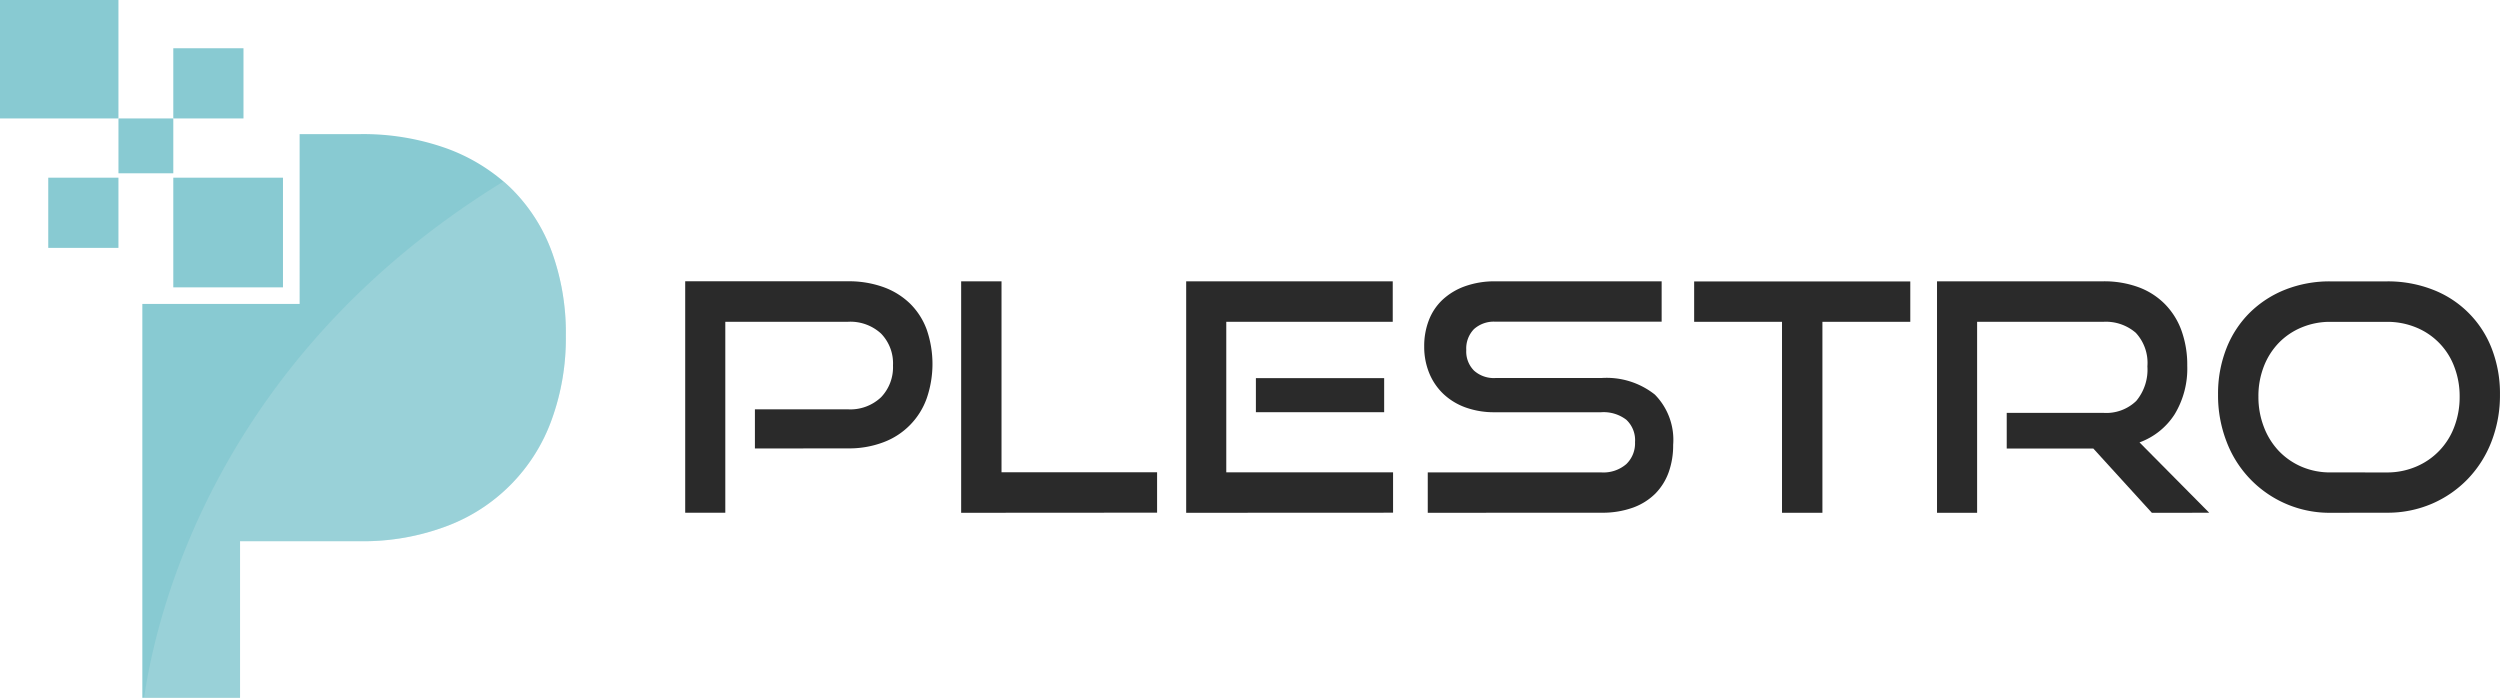
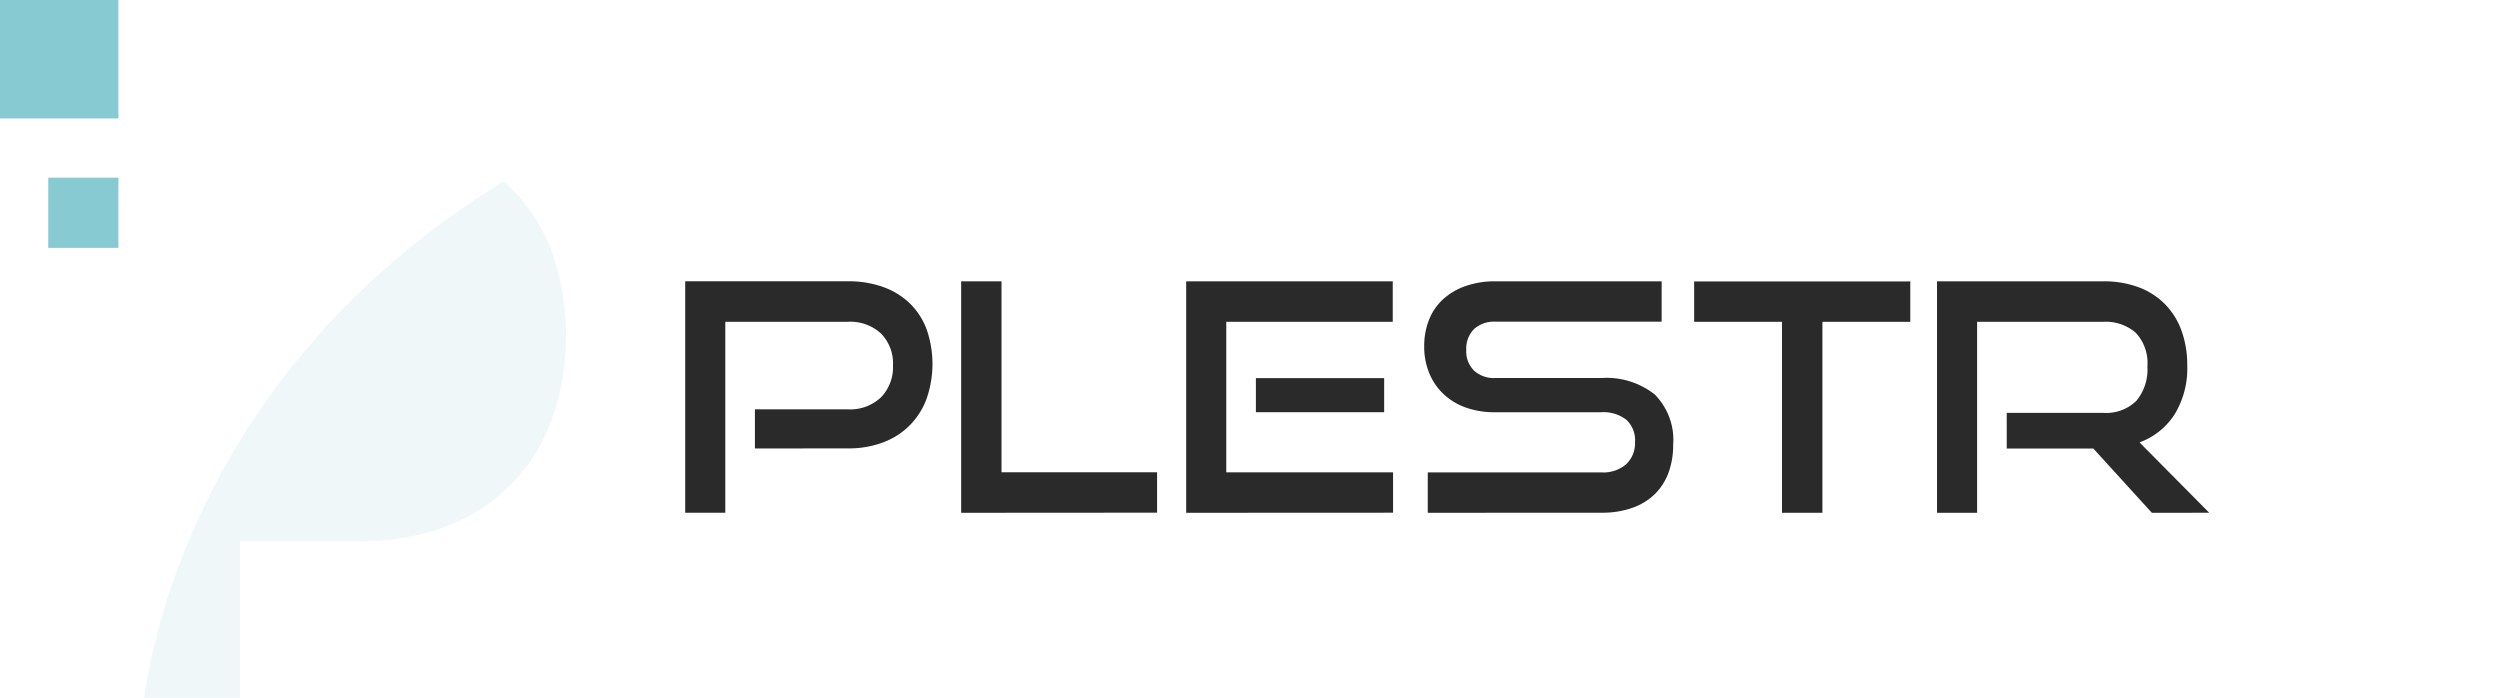
<svg xmlns="http://www.w3.org/2000/svg" width="169.57" height="47.332" viewBox="0 0 169.57 47.332">
  <g id="plestro-logo" transform="translate(96.491 18)">
    <g id="Layer_1" data-name="Layer 1" transform="translate(-96.491 -18)">
      <g id="Group_424" data-name="Group 424" transform="translate(0)">
        <rect id="Rectangle_332" data-name="Rectangle 332" width="8.034" height="8.034" fill="#88cad2" />
-         <rect id="Rectangle_333" data-name="Rectangle 333" width="7.439" height="7.439" transform="translate(11.754 12.052)" fill="#88cad2" />
        <rect id="Rectangle_334" data-name="Rectangle 334" width="4.761" height="4.761" transform="translate(3.273 12.052)" fill="#88cad2" />
-         <rect id="Rectangle_335" data-name="Rectangle 335" width="4.761" height="4.761" transform="translate(11.754 3.273)" fill="#88cad2" />
-         <rect id="Rectangle_336" data-name="Rectangle 336" width="3.72" height="3.72" transform="translate(8.035 8.034)" fill="#88cad2" />
-         <path id="Path_753" data-name="Path 753" d="M446.725,160.754a16.143,16.143,0,0,1-.946,5.655,12.056,12.056,0,0,1-7.127,7.257,16.071,16.071,0,0,1-5.916,1.026h-8.109v10.622H418V158.6h10.669V147.08h4.067a16.81,16.81,0,0,1,5.916.973,12.489,12.489,0,0,1,3.842,2.235c.189.158.371.327.548.5a11.682,11.682,0,0,1,2.736,4.285A16.076,16.076,0,0,1,446.725,160.754Z" transform="translate(-408.346 -137.983)" fill="#88cad2" />
        <path id="Path_761" data-name="Path 761" d="M448.526,209.463a16.141,16.141,0,0,1-.946,5.655,12.055,12.055,0,0,1-7.127,7.257,16.071,16.071,0,0,1-5.916,1.026h-8.109v10.622H419.92c.821-5.688,4.88-23.056,24.375-35.023.189.158.371.327.548.5a11.682,11.682,0,0,1,2.736,4.285A16.077,16.077,0,0,1,448.526,209.463Z" transform="translate(-410.147 -186.691)" fill="#c4e3e6" opacity="0.28" />
      </g>
      <g id="Group_425" data-name="Group 425" transform="translate(46.476 19.084)">
        <path id="Path_754" data-name="Path 754" d="M4.728,847.187v-2.656h6.3a3.027,3.027,0,0,0,2.257-.82,2.94,2.94,0,0,0,.809-2.158,2.9,2.9,0,0,0-.809-2.16,3.069,3.069,0,0,0-2.257-.8H2.72v12.953H0v-15.7H11.031a6.9,6.9,0,0,1,2.429.4,5.038,5.038,0,0,1,1.8,1.122,4.793,4.793,0,0,1,1.123,1.76,7.154,7.154,0,0,1,0,4.652,4.945,4.945,0,0,1-2.925,2.979,6.565,6.565,0,0,1-2.429.421Z" transform="translate(0 -835.851)" fill="#2a2a2a" />
        <path id="Path_755" data-name="Path 755" d="M170.91,851.556v-15.7h2.738v12.953H184.2v2.738Z" transform="translate(-152.193 -835.858)" fill="#2a2a2a" />
        <path id="Path_756" data-name="Path 756" d="M310.28,851.556v-15.7h14.011V838.6H313v10.211h11.313v2.738Zm4.729-6.823v-2.31h8.7v2.31Z" transform="translate(-276.3 -835.858)" fill="#2a2a2a" />
        <path id="Path_757" data-name="Path 757" d="M457.975,851.54V848.8H469.74a2.374,2.374,0,0,0,1.7-.561,1.955,1.955,0,0,0,.594-1.491,1.893,1.893,0,0,0-.594-1.521,2.533,2.533,0,0,0-1.7-.508h-7.21a5.665,5.665,0,0,1-2-.328,4.312,4.312,0,0,1-1.511-.929,4.077,4.077,0,0,1-.951-1.414,4.7,4.7,0,0,1-.334-1.792,4.834,4.834,0,0,1,.313-1.771,3.745,3.745,0,0,1,.928-1.392,4.4,4.4,0,0,1,1.522-.918,5.957,5.957,0,0,1,2.073-.335h11.269v2.738H462.573a2.012,2.012,0,0,0-1.468.507,1.888,1.888,0,0,0-.518,1.414,1.833,1.833,0,0,0,.529,1.4,2.008,2.008,0,0,0,1.436.5h7.188a5.258,5.258,0,0,1,3.638,1.123,4.372,4.372,0,0,1,1.242,3.411,5.4,5.4,0,0,1-.3,1.846,3.992,3.992,0,0,1-.907,1.457,4.158,4.158,0,0,1-1.518.953,6.1,6.1,0,0,1-2.149.345Z" transform="translate(-407.609 -835.842)" fill="#2a2a2a" />
        <path id="Path_758" data-name="Path 758" d="M630.859,851.591V838.638H624.9V835.9H639.56v2.738H633.6v12.953Z" transform="translate(-556.465 -835.894)" fill="#2a2a2a" />
        <path id="Path_759" data-name="Path 759" d="M789.892,851.549l-3.972-4.361h-5.872V844.77h6.541a2.925,2.925,0,0,0,2.245-.809,3.31,3.31,0,0,0,.756-2.343,3,3,0,0,0-.788-2.278,3.1,3.1,0,0,0-2.212-.745h-8.55v12.953H775.32v-15.7h11.269a6.757,6.757,0,0,1,2.4.4,4.9,4.9,0,0,1,1.792,1.149,4.955,4.955,0,0,1,1.123,1.8,6.835,6.835,0,0,1,.389,2.374,5.974,5.974,0,0,1-.853,3.293,4.767,4.767,0,0,1-2.385,1.91l4.728,4.772Z" transform="translate(-690.412 -835.851)" fill="#2a2a2a" />
-         <path id="Path_760" data-name="Path 760" d="M957,851.542a7.463,7.463,0,0,1-7.052-4.838,8.648,8.648,0,0,1-.573-3.176,8.368,8.368,0,0,1,.573-3.152,7,7,0,0,1,1.6-2.429,7.2,7.2,0,0,1,2.418-1.554,8.179,8.179,0,0,1,3.033-.548h3.821a8.386,8.386,0,0,1,3.12.562,6.951,6.951,0,0,1,4,4,8.416,8.416,0,0,1,.557,3.117,8.669,8.669,0,0,1-.572,3.176,7.6,7.6,0,0,1-1.6,2.536,7.486,7.486,0,0,1-2.429,1.685,7.592,7.592,0,0,1-3.087.615Zm3.821-2.737a5.005,5.005,0,0,0,1.983-.392,4.7,4.7,0,0,0,2.591-2.694,5.641,5.641,0,0,0,.367-2.051,5.558,5.558,0,0,0-.367-2.039,4.619,4.619,0,0,0-2.591-2.661,5.113,5.113,0,0,0-1.986-.378H957a4.983,4.983,0,0,0-1.954.378,4.62,4.62,0,0,0-1.551,1.047,4.784,4.784,0,0,0-1.015,1.6,5.519,5.519,0,0,0-.367,2.05,5.625,5.625,0,0,0,.371,2.056,4.859,4.859,0,0,0,1.011,1.625,4.68,4.68,0,0,0,1.543,1.069,4.861,4.861,0,0,0,1.954.388Z" transform="translate(-845.405 -835.844)" fill="#2a2a2a" />
      </g>
    </g>
  </g>
</svg>